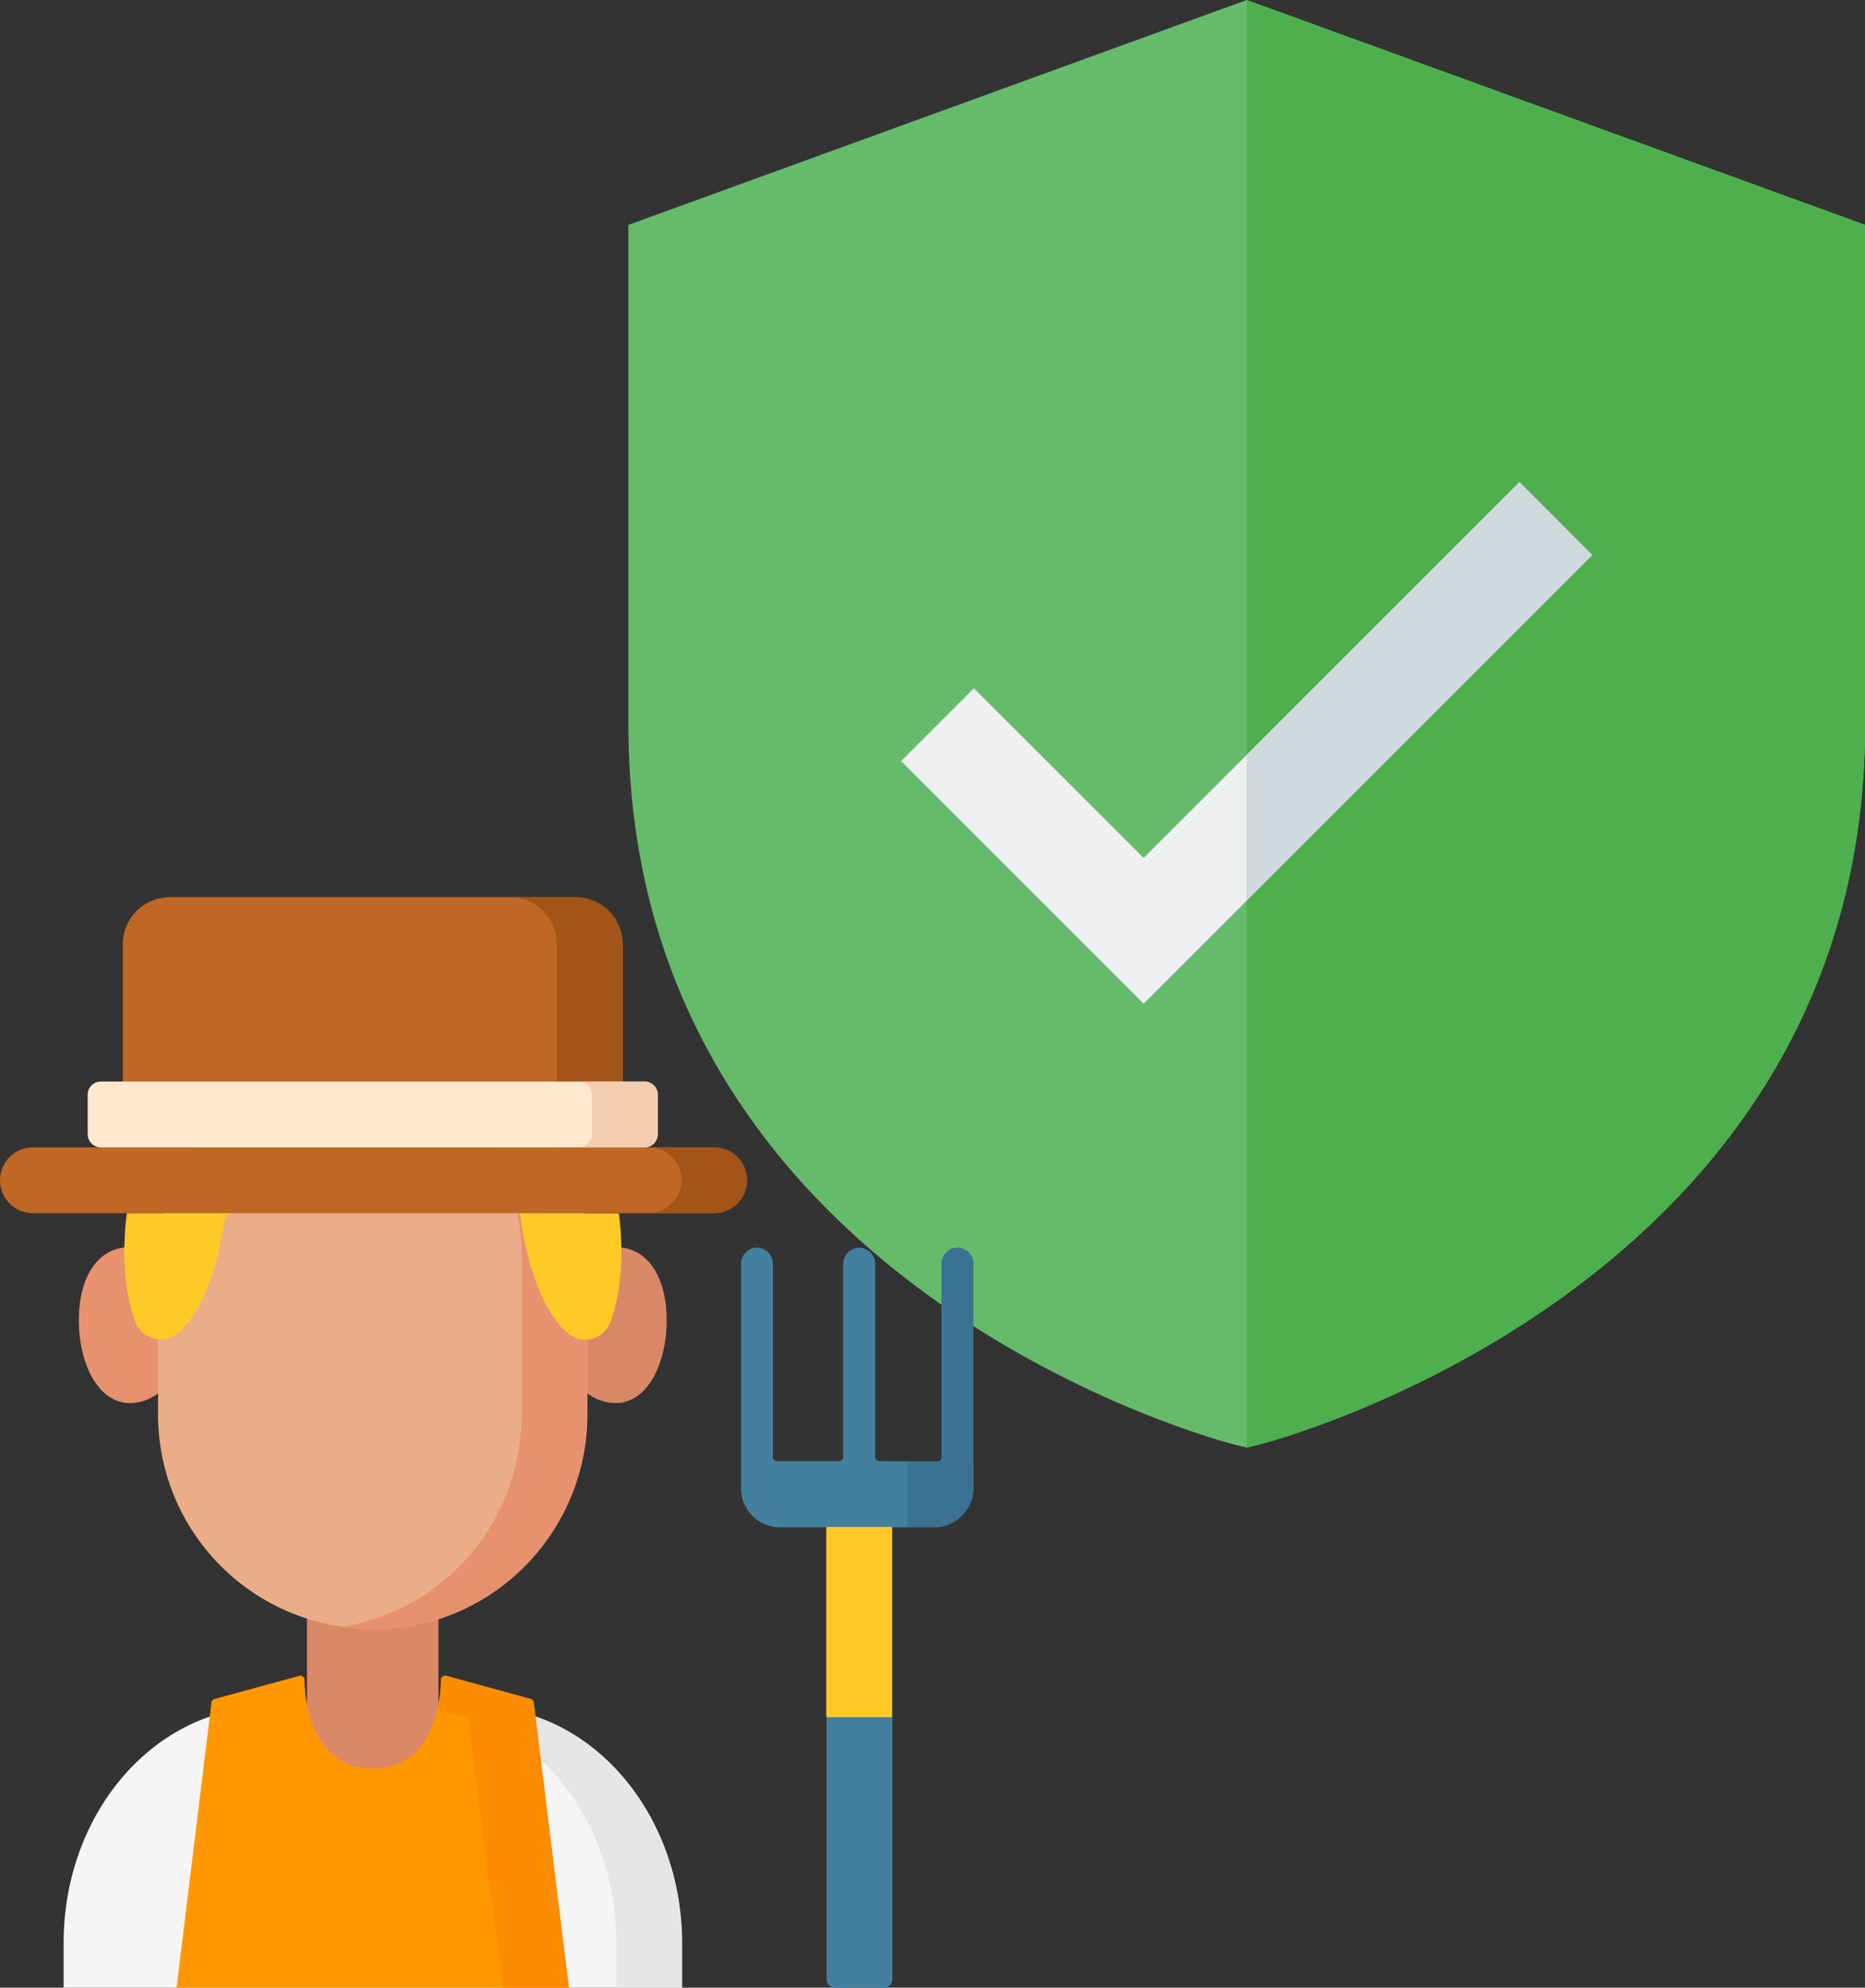
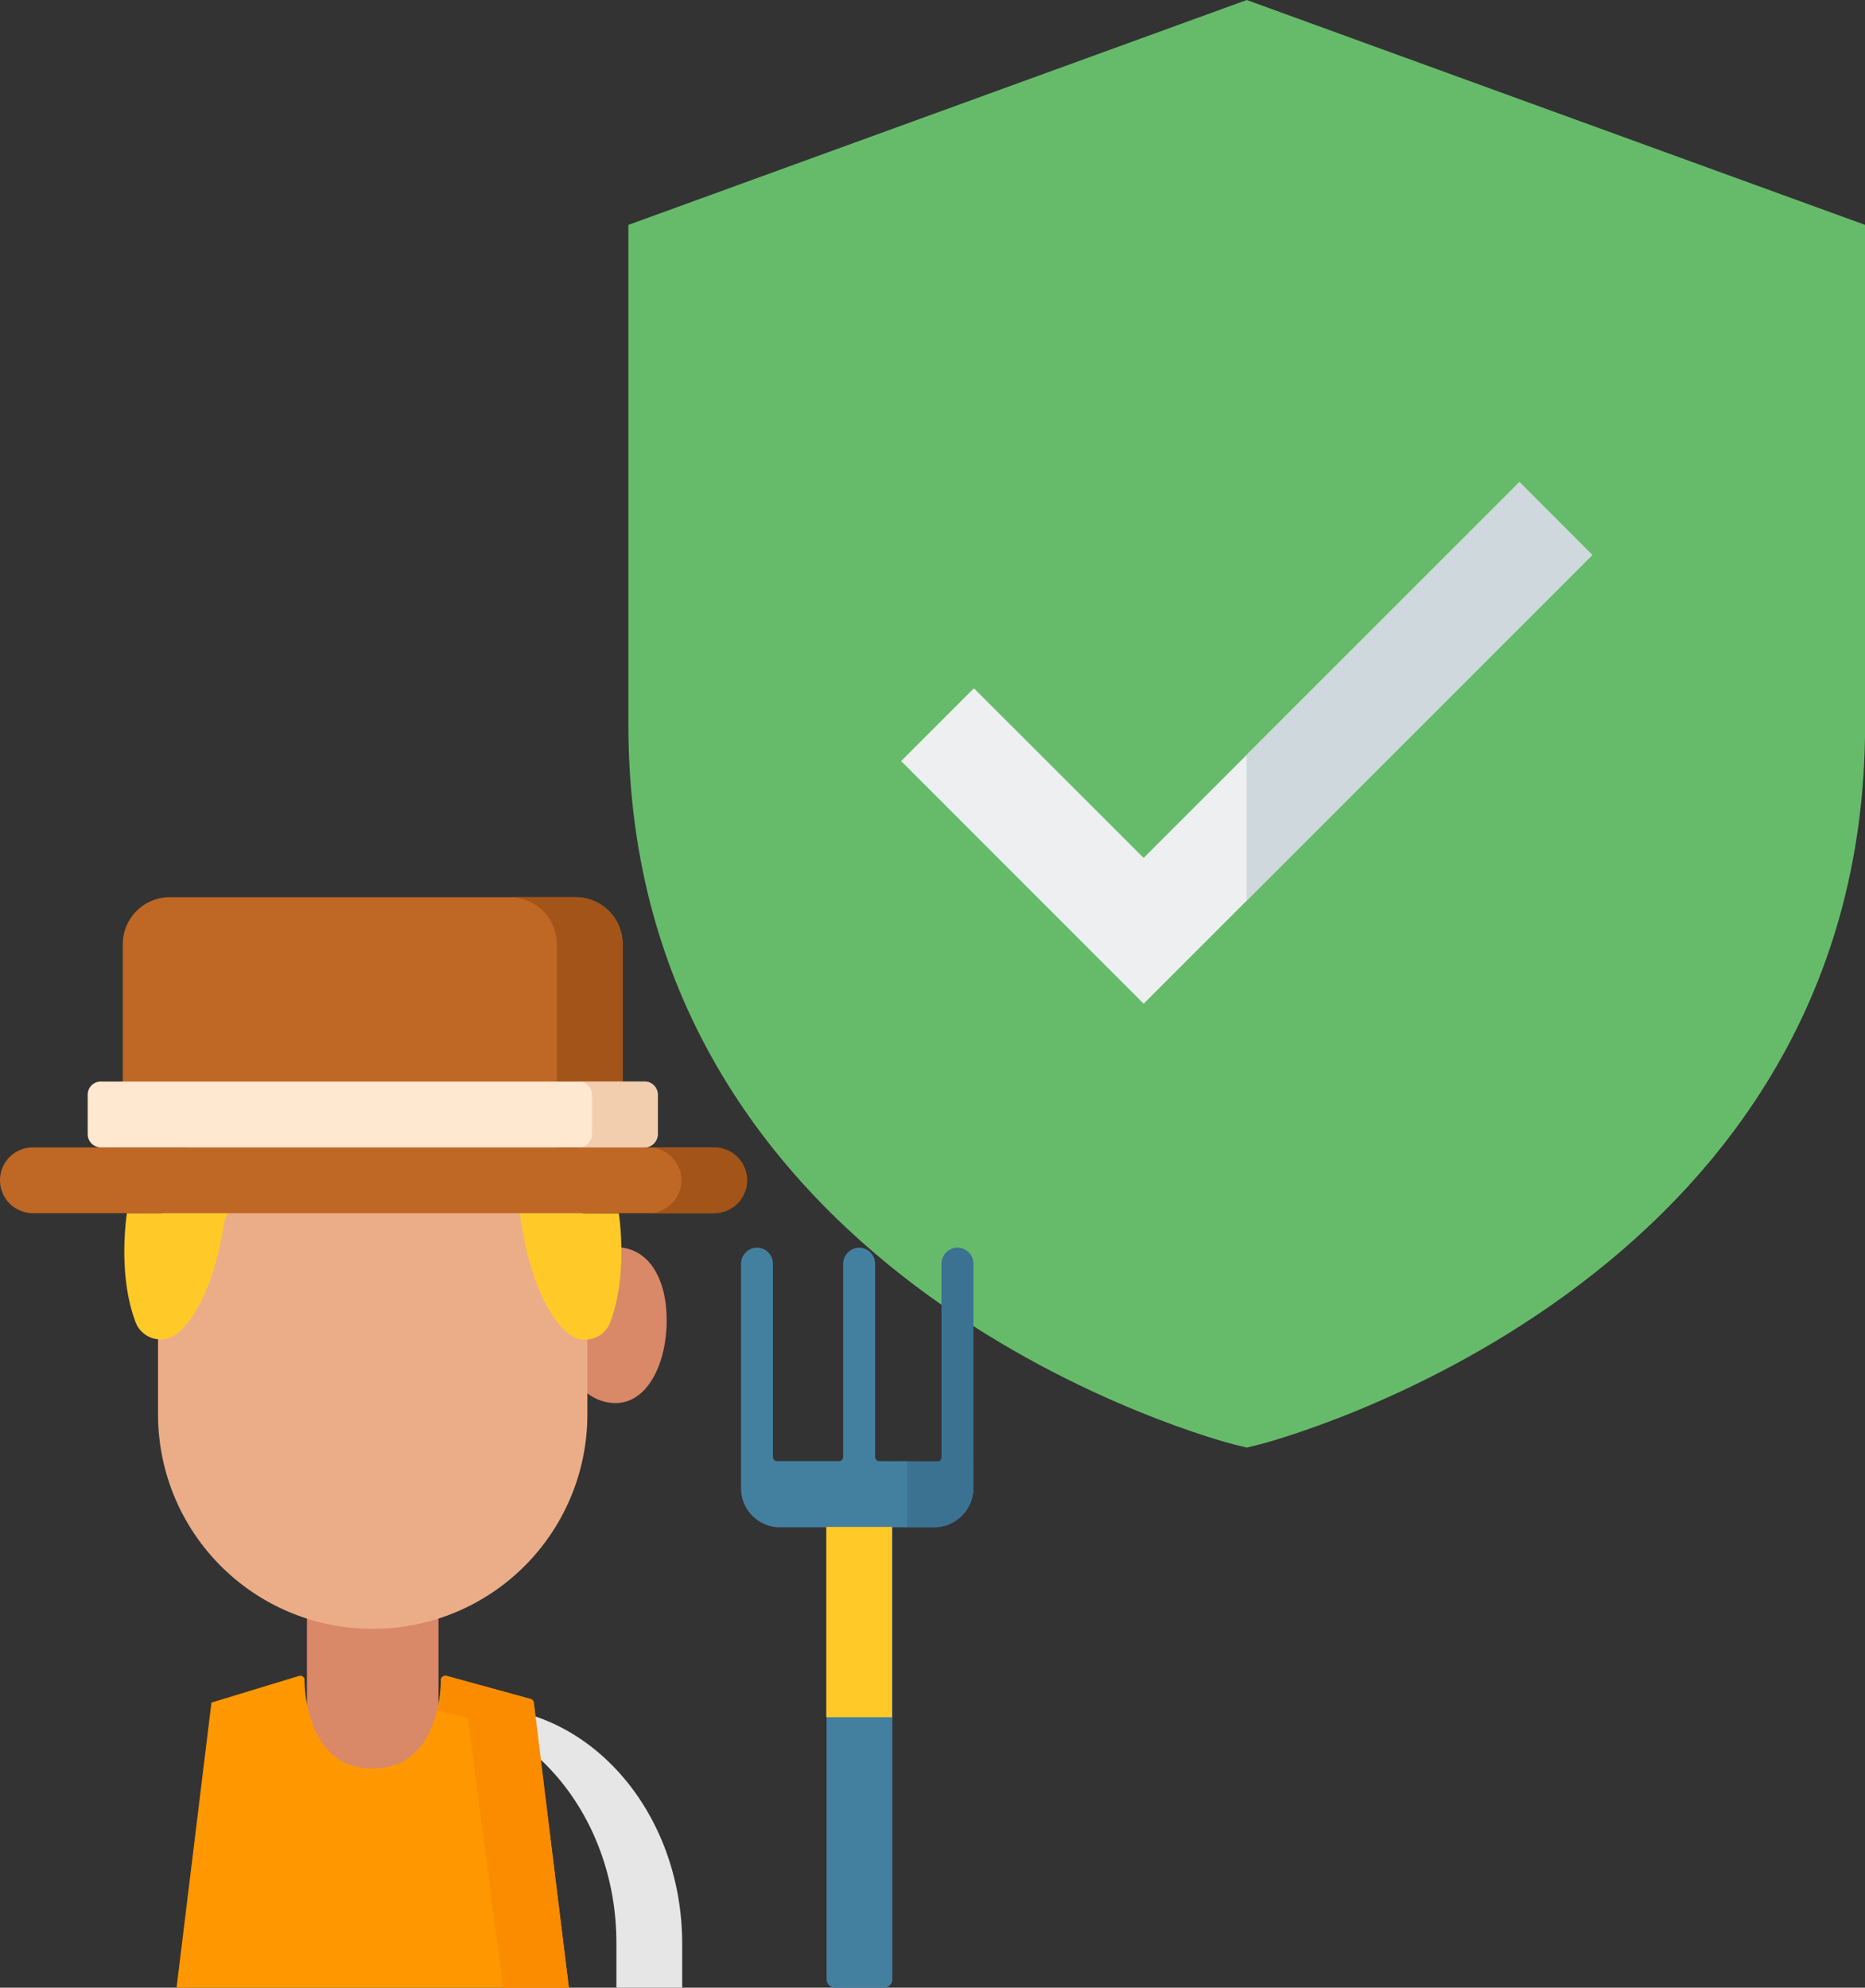
<svg xmlns="http://www.w3.org/2000/svg" viewBox="0 0 191.4 204">
  <rect x="0" y="0" width="191.4" height="204" fill="#333333" stroke="none" />
  <defs>
    <style>.cls-1{fill:#66bb6a;}.cls-2{fill:#4daf4e;}.cls-3{fill:#edeff0;}.cls-4{fill:#cfd8dc;}.cls-5{fill:#4380a0;}.cls-6{fill:#f5f5f5;}.cls-7{fill:#e6e6e6;}.cls-8{fill:#d98868;}.cls-9{fill:#e8916f;}.cls-10{fill:#ebad88;}.cls-11{fill:#ff9800;}.cls-12{fill:#fb8c00;}.cls-13{fill:#ffca28;}.cls-14{fill:#bf6724;}.cls-15{fill:#a35418;}.cls-16{fill:#ffe8cf;}.cls-17{fill:#f2cdae;}.cls-18{fill:#3b7191;}</style>
  </defs>
  <title>stap1</title>
  <g id="_1_-_Betrouwbaarheid" data-name="1 - Betrouwbaarheid">
    <g id="_19_Private_Storage" data-name="19 Private Storage">
      <path class="cls-1" d="M130.25,56,66.79,79.08v51.3c0,58,61.58,73.73,62.2,73.88l1.26.31,1.26-.31c.62-.15,62.2-15.92,62.2-73.88V79.08Z" transform="translate(-2.3 -56)" />
-       <path class="cls-2" d="M130.25,56V204.57l1.26-.31c.62-.15,62.2-15.92,62.2-73.88V79.08Z" transform="translate(-2.3 -56)" />
      <polygon class="cls-3" points="117.37 103.01 92.48 78.11 99.95 70.64 117.37 88.05 155.94 49.48 163.41 56.96 117.37 103.01" />
      <polygon class="cls-4" points="127.94 92.43 163.41 56.96 155.94 49.48 127.94 77.47 127.94 92.43" />
    </g>
  </g>
  <g id="Boer">
    <path class="cls-5" d="M102.2,206v2.7a4.05,4.05,0,0,1-4,4.05H82.4a4,4,0,0,1-4.05-4.05V185.74a1.68,1.68,0,0,1,1.42-1.68,1.64,1.64,0,0,1,1.85,1.63v19.83a.44.44,0,0,0,.44.44H88.4a.44.44,0,0,0,.43-.44V185.76a1.69,1.69,0,0,1,1.59-1.71,1.65,1.65,0,0,1,1.69,1.64v19.83a.44.44,0,0,0,.44.44Z" transform="translate(-2.3 -56)" />
-     <path class="cls-6" d="M72.27,255.4V260H8.83v-4.6c0-13.38,9.38-24.22,21-24.22H51.31C62.89,231.18,72.27,242,72.27,255.4Z" transform="translate(-2.3 -56)" />
    <path class="cls-7" d="M51.31,231.18H44.56c11.58,0,21,10.84,21,24.22V260h6.75v-4.6C72.27,242,62.89,231.18,51.31,231.18Z" transform="translate(-2.3 -56)" />
    <path class="cls-8" d="M33.8,217.55H47.3V238.2H33.8Z" transform="translate(-2.3 -56)" />
-     <path class="cls-9" d="M21.64,192c0,4.4-2.7,8-6,8s-5.25-4.1-5.25-8.49S12.3,184,15.62,184,21.64,187.58,21.64,192Z" transform="translate(-2.3 -56)" />
    <path class="cls-8" d="M59.47,192c0,4.4,2.69,8,6,8s5.25-4.1,5.25-8.49S68.81,184,65.48,184,59.47,187.58,59.47,192Z" transform="translate(-2.3 -56)" />
    <path class="cls-10" d="M18.52,201.18V184.79A20.78,20.78,0,0,1,39.31,164h2.48a20.78,20.78,0,0,1,20.79,20.78v16.39a22,22,0,0,1-22,22h0A22,22,0,0,1,18.52,201.18Z" transform="translate(-2.3 -56)" />
-     <path class="cls-9" d="M41.8,164H39.3a21,21,0,0,0-2.12.11A20.79,20.79,0,0,1,55.83,184.8v16.37A22,22,0,0,1,37.18,223a21.77,21.77,0,0,0,3.36.26h0a22,22,0,0,0,22-22V184.8A20.78,20.78,0,0,0,41.8,164Z" transform="translate(-2.3 -56)" />
-     <path class="cls-11" d="M60.68,260H20.42L24,230.74a.43.43,0,0,1,.32-.37L33,228a.45.45,0,0,1,.55.32s-.18,9.19,7,9.19,7-9.19,7-9.19a.47.47,0,0,1,.56-.32l8.61,2.36a.43.43,0,0,1,.33.37Z" transform="translate(-2.3 -56)" />
+     <path class="cls-11" d="M60.68,260H20.42L24,230.74L33,228a.45.45,0,0,1,.55.32s-.18,9.19,7,9.19,7-9.19,7-9.19a.47.47,0,0,1,.56-.32l8.61,2.36a.43.43,0,0,1,.33.37Z" transform="translate(-2.3 -56)" />
    <path class="cls-12" d="M57.09,230.74a.43.43,0,0,0-.33-.37L48.15,228a.46.46,0,0,0-.56.32,14.18,14.18,0,0,1-.39,3.22l2.81.72a.41.41,0,0,1,.33.35L53.93,260h6.75Z" transform="translate(-2.3 -56)" />
    <path class="cls-13" d="M15.32,180.51c-.24,1.76-.73,6.85.88,11.15a2.73,2.73,0,0,0,4.23,1.24c3.11-2.46,4.41-8.42,4.87-11.34a2.17,2.17,0,0,1,.46-1.05Z" transform="translate(-2.3 -56)" />
    <path class="cls-13" d="M55.61,180.51a2.73,2.73,0,0,1,.1.41c.36,2.6,1.61,9.32,5,12a2.73,2.73,0,0,0,4.23-1.24c1.6-4.3,1.11-9.39.87-11.15Z" transform="translate(-2.3 -56)" />
    <path class="cls-14" d="M75.42,180.51H5.68a3.38,3.38,0,0,1-3.38-3.38h0a3.37,3.37,0,0,1,3.38-3.37H75.42a3.37,3.37,0,0,1,3.38,3.37h0A3.38,3.38,0,0,1,75.42,180.51Z" transform="translate(-2.3 -56)" />
    <path class="cls-15" d="M75.42,173.76H68.67a3.38,3.38,0,1,1,0,6.75h6.75a3.38,3.38,0,1,0,0-6.75Z" transform="translate(-2.3 -56)" />
    <path class="cls-14" d="M66.2,173.76H14.9V152.91a4.83,4.83,0,0,1,4.83-4.83H61.37a4.83,4.83,0,0,1,4.83,4.83Z" transform="translate(-2.3 -56)" />
    <path class="cls-15" d="M61.38,148.08H54.63a4.83,4.83,0,0,1,4.82,4.83v20.85H66.2V152.91A4.83,4.83,0,0,0,61.38,148.08Z" transform="translate(-2.3 -56)" />
    <path class="cls-16" d="M68.45,173.76H12.65a1.36,1.36,0,0,1-1.35-1.36v-4.05A1.35,1.35,0,0,1,12.65,167h55.8a1.35,1.35,0,0,1,1.35,1.35v4.05A1.36,1.36,0,0,1,68.45,173.76Z" transform="translate(-2.3 -56)" />
    <path class="cls-17" d="M68.45,167H61.7a1.35,1.35,0,0,1,1.35,1.35v4.05a1.36,1.36,0,0,1-1.35,1.36h6.75a1.36,1.36,0,0,0,1.35-1.36v-4.05A1.35,1.35,0,0,0,68.45,167Z" transform="translate(-2.3 -56)" />
    <path class="cls-18" d="M102.2,185.69v23a4.05,4.05,0,0,1-4,4.05H95.42V206h3.06a.44.44,0,0,0,.44-.44V185.74a1.68,1.68,0,0,1,1.42-1.68A1.65,1.65,0,0,1,102.2,185.69Z" transform="translate(-2.3 -56)" />
    <path class="cls-5" d="M93,260H88a.87.87,0,0,1-.87-.87V207.6h6.75v51.53A.87.87,0,0,1,93,260Z" transform="translate(-2.3 -56)" />
    <path class="cls-13" d="M87.1,212.71h6.75v19.53H87.1Z" transform="translate(-2.3 -56)" />
  </g>
</svg>